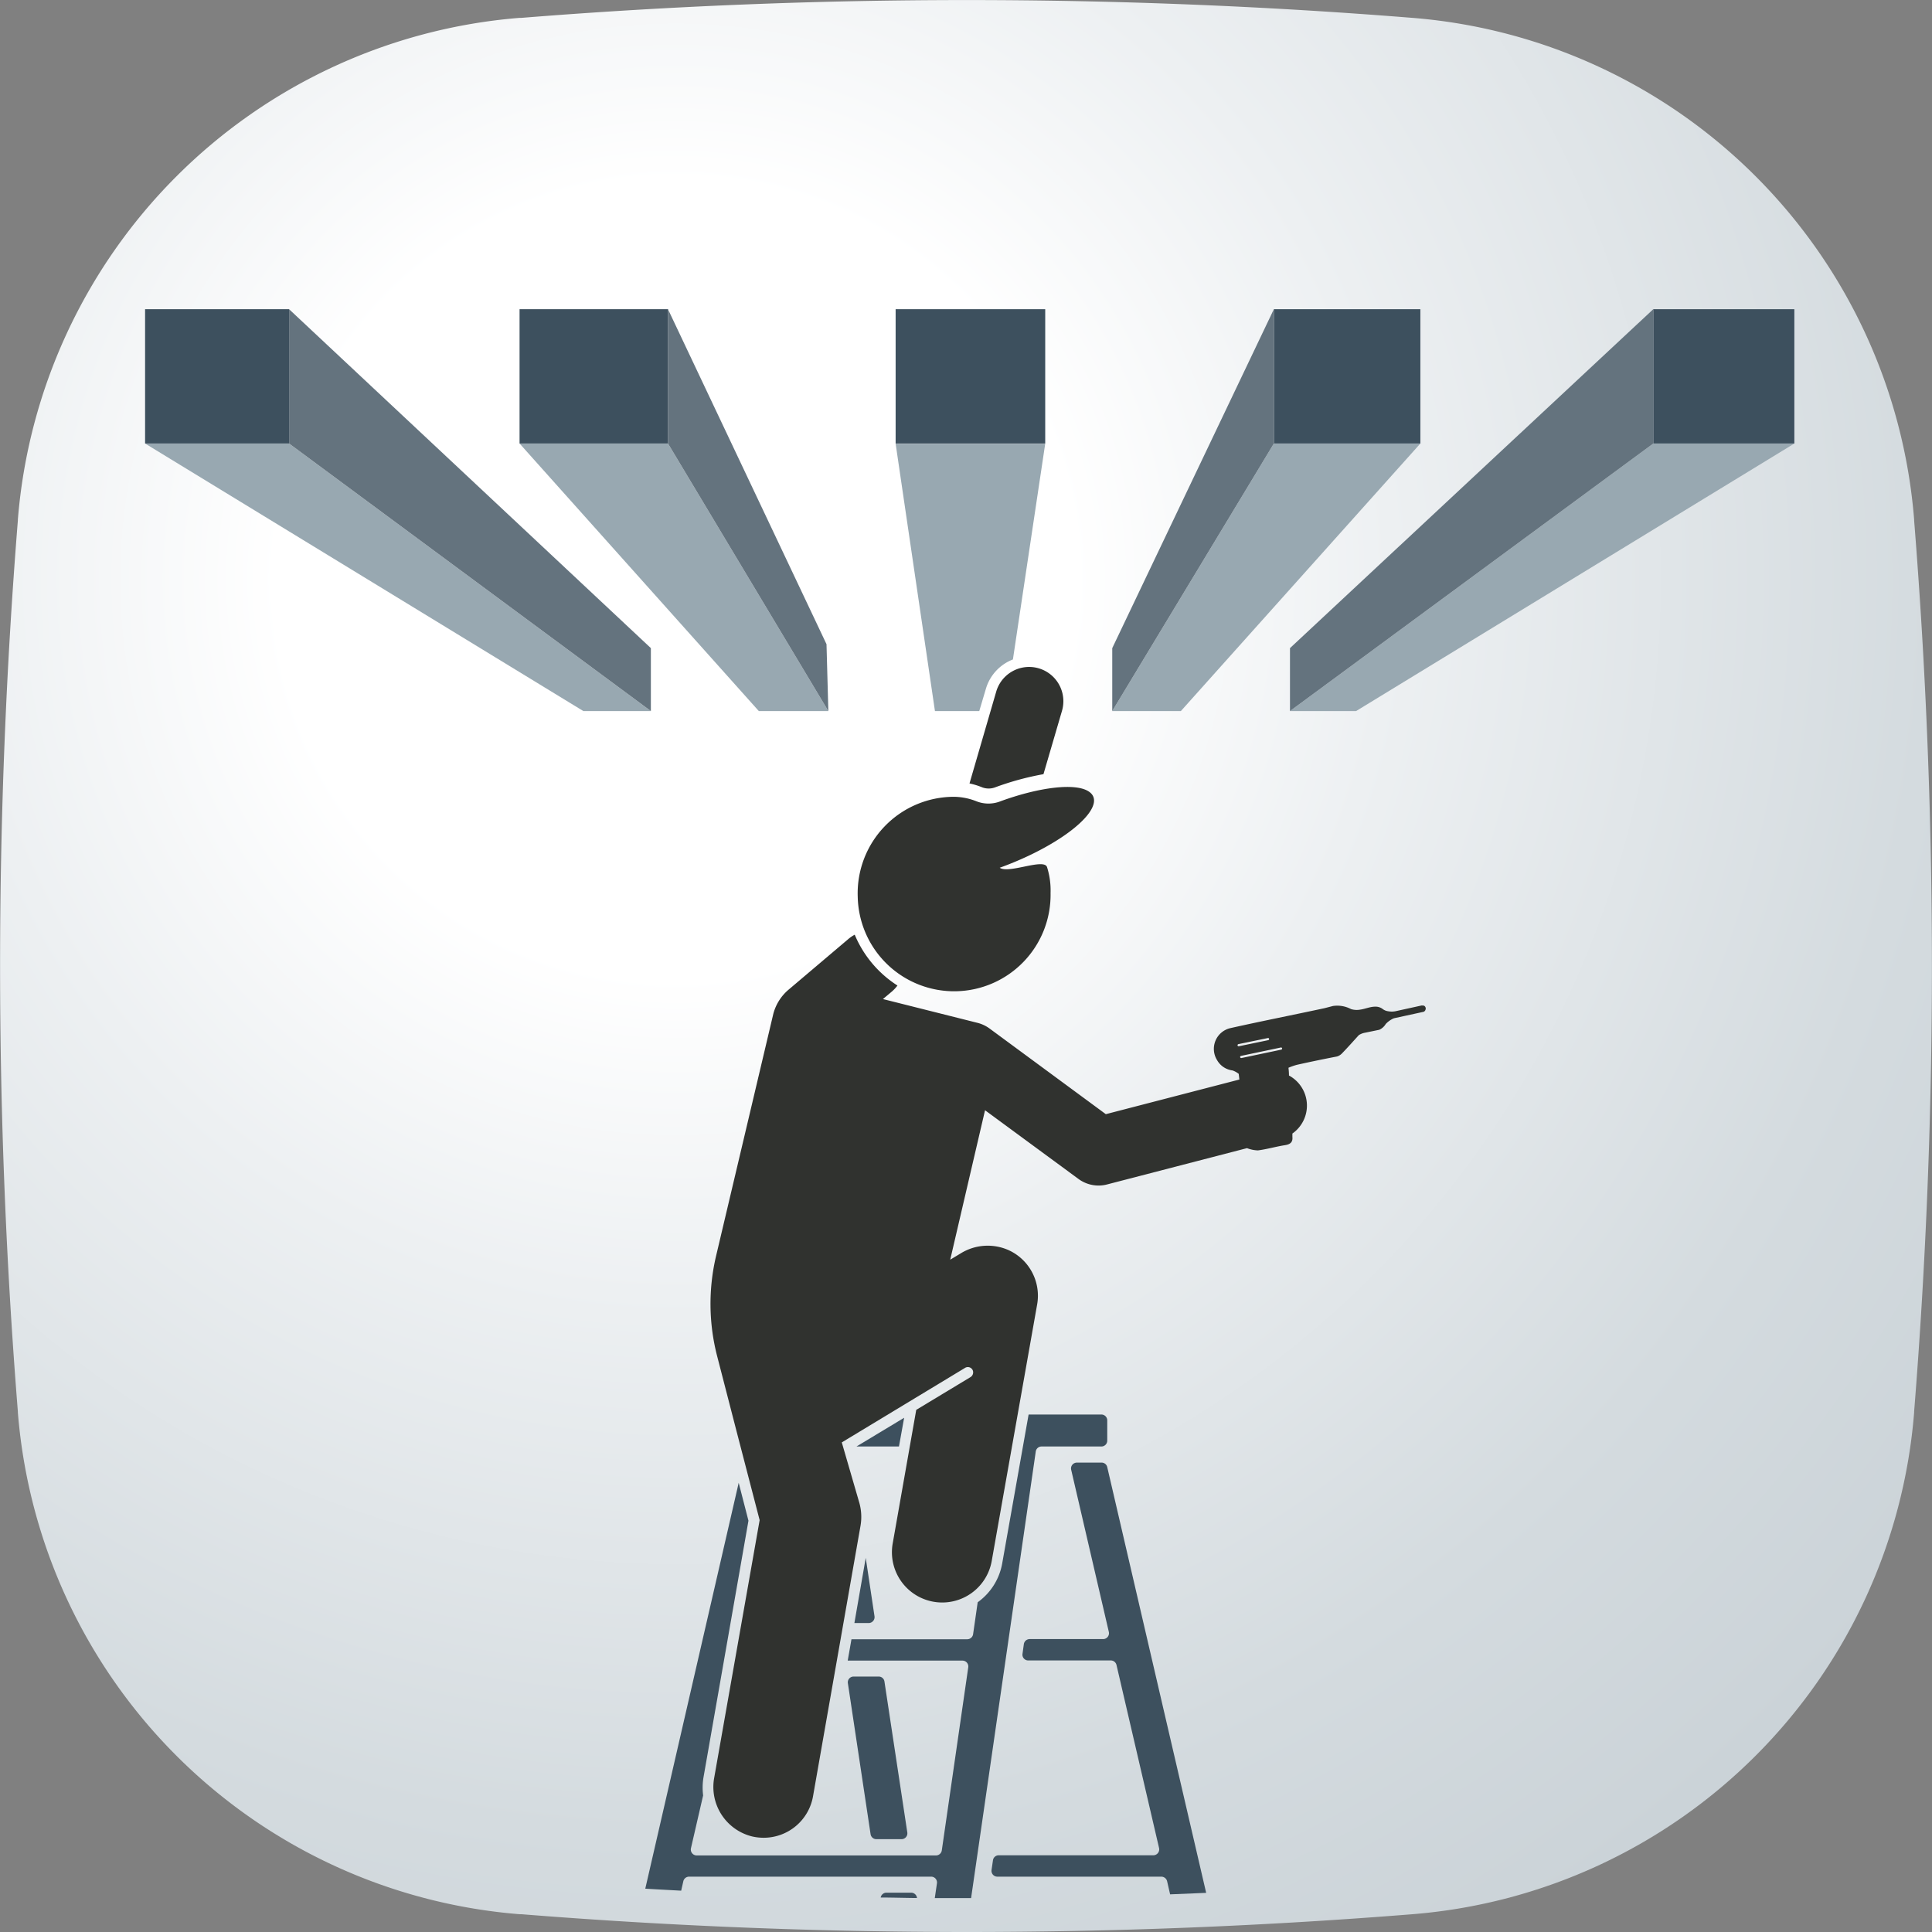
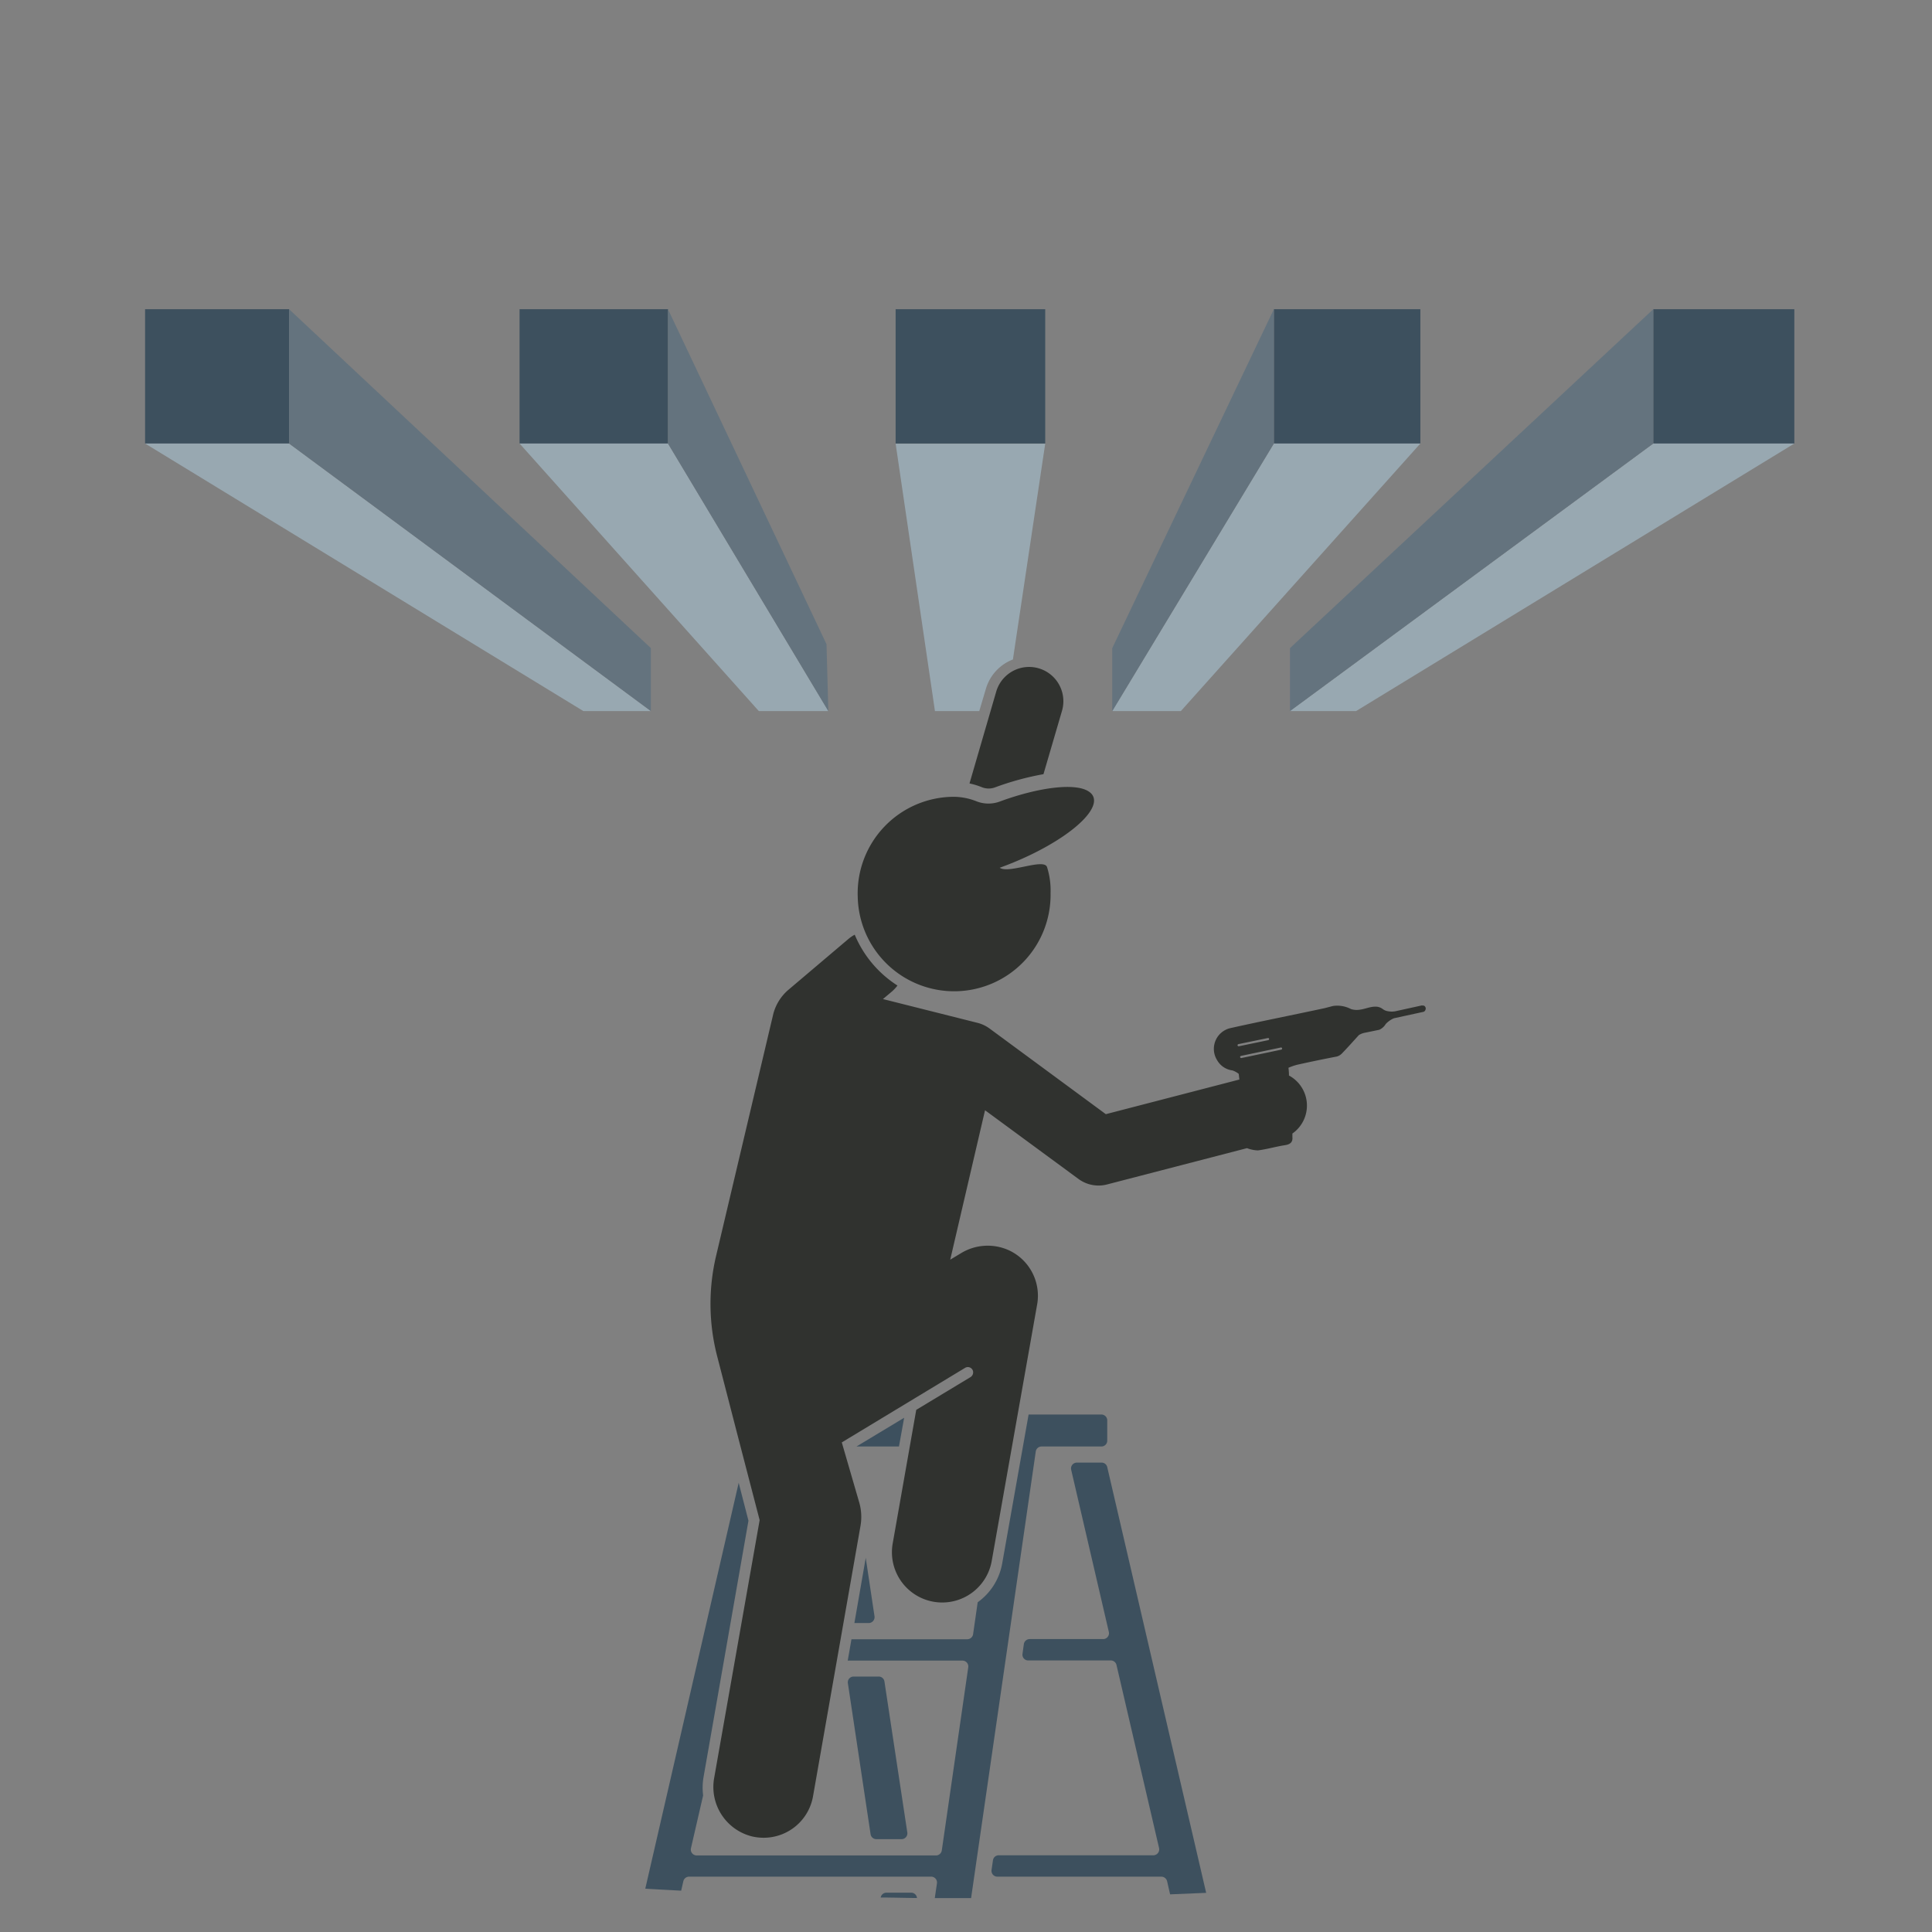
<svg xmlns="http://www.w3.org/2000/svg" width="231.44" height="231.44" viewBox="0 0 231.44 231.44">
  <rect x="0" y="0" width="231.44" height="231.44" fill="#808080" stroke="none" />
  <defs>
    <radialGradient id="a" cx="81" cy="69.41" r="190.26" gradientUnits="userSpaceOnUse">
      <stop offset="0.25" stop-color="#fff" />
      <stop offset="0.45" stop-color="#edf0f2" />
      <stop offset="0.79" stop-color="#d4dbdf" />
      <stop offset="1" stop-color="#cbd3d8" />
    </radialGradient>
  </defs>
-   <path d="M62.46,229.31h-.21A65.55,65.55,0,0,1,2.14,169.19v-.1a669.69,669.69,0,0,1,0-106.74v-.1A65.56,65.56,0,0,1,62.25,2.14h.21a668.52,668.52,0,0,1,106.74,0h0a65.52,65.52,0,0,1,60.1,60.1v.11a669.69,669.69,0,0,1,0,106.74v.11a65.54,65.54,0,0,1-60.1,60.11h0A669.69,669.69,0,0,1,62.46,229.31Z" style="fill:url(#a)" />
  <path d="M111.55,224.81h-29a.71.71,0,0,0-.68.54l-.26,1.14q12,.63,23.92.82a.7.7,0,0,1,.67-.58h3a.7.7,0,0,1,.69.6v0H112l.26-1.77A.7.7,0,0,0,111.55,224.81Z" style="fill:none" />
  <path d="M152,124.45a.12.12,0,0,0-.15-.1l-3.53.73a.14.14,0,0,0-.1.16.14.14,0,0,0,.13.1h0l3.54-.74A.13.13,0,0,0,152,124.45Z" style="fill:none" />
  <path d="M153.39,125.5l-4.75,1a.13.13,0,0,0-.1.15.14.14,0,0,0,.13.11h0l4.75-1a.13.13,0,1,0-.05-.25Z" style="fill:none" />
  <path d="M225.25,64.36v-.1a63.19,63.19,0,0,0-58-58h0a646.52,646.52,0,0,0-102.92,0l-.2,0a63.21,63.21,0,0,0-58,58v.1a645.34,645.34,0,0,0,0,102.92v.1a63.21,63.21,0,0,0,58,58l.2,0q6.47.51,12.93.9l11.19-48.64,1.17,4.54L84.29,212.8a7.48,7.48,0,0,0-.06,2.26l-1.46,6.33a.71.71,0,0,0,.69.86h28.67a.71.71,0,0,0,.69-.6L116,199.71a.7.7,0,0,0-.69-.8H101.56l.45-2.56h13.86a.71.71,0,0,0,.7-.6l.55-3.83a7.28,7.28,0,0,0,2.94-4.67l3.16-17.82h1.51v0h7.21a.7.7,0,0,1,.7.7v2.43a.7.7,0,0,1-.7.7h-7.16a.7.7,0,0,0-.69.6l-7.75,53.52q11.93,0,23.83-.47l-.36-1.58a.72.72,0,0,0-.69-.54H119.47a.7.7,0,0,1-.69-.8l.17-1.16a.69.69,0,0,1,.69-.6H138.2a.71.71,0,0,0,.69-.86l-5.1-21.93a.7.7,0,0,0-.68-.55h-9.89a.69.69,0,0,1-.69-.8l.16-1.16a.71.71,0,0,1,.7-.6h8.8a.7.7,0,0,0,.68-.86l-4.51-19.42a.7.7,0,0,1,.68-.86H132a.69.69,0,0,1,.68.54l11.85,51q11.41-.51,22.8-1.41h0a63.19,63.19,0,0,0,58-58v-.11A645.34,645.34,0,0,0,225.25,64.36Zm-123,136.48h3a.69.69,0,0,1,.69.59l2.74,18.09a.7.7,0,0,1-.69.8h-3a.7.7,0,0,1-.7-.59l-2.72-18.09A.69.69,0,0,1,102.29,200.84Zm17.06-118a4.1,4.1,0,0,1,7.88,2.3L125,92.74a34,34,0,0,0-5.75,1.56,2.21,2.21,0,0,1-1.56,0,8.93,8.93,0,0,0-1.55-.48ZM117,96a3.92,3.92,0,0,0,2.84,0c4.67-1.7,9-2.23,10.59-1.14,1.95,1.37-1.18,4.75-7,7.56a39.91,39.91,0,0,1-3.7,1.55c1.07.76,5.32-1.19,5.67-.07a9.24,9.24,0,0,1,.42,3.09,11.55,11.55,0,1,1-11.56-11.55A7.52,7.52,0,0,1,117,96Zm-13,98.46h-1.72l1.36-7.76,1.05,7A.71.71,0,0,1,104.07,194.43Zm-1.47-21.15,5.7-3.44-.61,3.44ZM170.79,121a.35.35,0,0,1-.27.23l-3.4.74a.86.86,0,0,0-.21.07,2.92,2.92,0,0,0-.87.64,1.73,1.73,0,0,1-.77.69h0l-1.7.35a2,2,0,0,0-.75.29c-.7.71-1.36,1.46-2,2.17a1.36,1.36,0,0,1-.62.39c-1.6.36-3.21.69-4.81,1a7.63,7.63,0,0,0-1,.35h0c0,.06,0,.41.06.93h0a4.09,4.09,0,0,1,.41,6.95h0c0,.21,0,.35,0,.4,0,.64-.31.87-.93,1-1.07.17-2.12.48-3.2.62a4,4,0,0,1-1.31-.27v0l-16.77,4.35a4,4,0,0,1-1,.13,4.07,4.07,0,0,1-2.43-.8L118,133s0,0,0,0l-4.16,17.89s0,0,0,0l1.25-.75a6.14,6.14,0,0,1,5.79-.37,6,6,0,0,1,3.37,6.5L118.8,187a6,6,0,1,1-11.86-2.1l2.82-16h0l6.48-3.91a.67.67,0,0,0,.3-.8.64.64,0,0,0-.93-.32l-14.77,8.93a0,0,0,0,0,0,0l2.1,7.23a6.24,6.24,0,0,1,.15,2.72L97.4,215.22a6,6,0,0,1-5.93,5,6.18,6.18,0,0,1-1.34-.15,6.1,6.1,0,0,1-4.58-7L91,182.11h0l-2.73-10.62h0l-2.34-9.06a25,25,0,0,1-.13-11.92l6.83-29.11a5.7,5.7,0,0,1,1.75-2.82l7.27-6.16a4.24,4.24,0,0,1,.73-.49s0,0,0,0a13.31,13.31,0,0,0,5.12,6.09s0,0,0,0a4.54,4.54,0,0,1-.67.72l-1.07.9a0,0,0,0,0,0,0l11.33,2.85a4.17,4.17,0,0,1,1.43.67l13.94,10.25s0,0,0,0l16-4.15s0,0,0,0l-.08-.68h0a2.5,2.5,0,0,0-.75-.41A2.47,2.47,0,0,1,145.8,127a2.55,2.55,0,0,1,1.56-3.81c3.75-.84,7.52-1.58,11.28-2.39l1-.26a3.52,3.52,0,0,1,2.16.37,2.31,2.31,0,0,0,1.08.07c.61-.08,1.2-.31,1.82-.36a1.41,1.41,0,0,1,.92.3,1.35,1.35,0,0,0,.63.25,2.31,2.31,0,0,0,.87,0l3.09-.68a.37.37,0,0,1,.18,0l.12,0A.38.38,0,0,1,170.79,121Z" style="fill:none" />
  <polygon points="108.31 169.84 102.6 173.28 107.69 173.28 108.31 169.84" style="fill:#3d505e" />
  <path d="M102.35,194.43h1.72a.71.71,0,0,0,.69-.81l-1.05-7Z" style="fill:#3d505e" />
  <path d="M109.17,226.73h-3a.7.7,0,0,0-.67.58c1.45,0,2.9.05,4.35.06v0A.7.7,0,0,0,109.17,226.73Z" style="fill:#3d505e" />
  <path d="M124.78,173.28h7.16a.7.7,0,0,0,.7-.7v-2.43a.7.7,0,0,0-.7-.7h-7.21v0h-1.51l-3.16,17.82a7.28,7.28,0,0,1-2.94,4.67l-.55,3.83a.71.71,0,0,1-.7.6H102l-.45,2.56H115.3a.7.7,0,0,1,.69.8l-3.17,21.94a.71.71,0,0,1-.69.6H83.46a.71.71,0,0,1-.69-.86l1.46-6.33a7.48,7.48,0,0,1,.06-2.26l5.37-30.65-1.17-4.54L77.3,226.25c1.43.09,2.87.16,4.3.24l.26-1.14a.71.71,0,0,1,.68-.54h29a.7.7,0,0,1,.7.8l-.26,1.77,4.35,0,7.75-53.52A.7.7,0,0,1,124.78,173.28Z" style="fill:#3d505e" />
  <path d="M132,175.21H129a.7.7,0,0,0-.68.86l4.51,19.42a.7.7,0,0,1-.68.86h-8.8a.71.71,0,0,0-.7.6l-.16,1.16a.69.69,0,0,0,.69.8h9.89a.7.7,0,0,1,.68.55l5.1,21.93a.71.71,0,0,1-.69.86H119.64a.69.69,0,0,0-.69.6l-.17,1.16a.7.7,0,0,0,.69.8h19.65a.72.72,0,0,1,.69.54l.36,1.58,4.32-.18-11.85-51A.69.69,0,0,0,132,175.21Z" style="fill:#3d505e" />
  <path d="M105,220.32h3a.7.7,0,0,0,.69-.8l-2.74-18.09a.69.69,0,0,0-.69-.59h-3a.69.69,0,0,0-.69.8l2.72,18.09A.7.7,0,0,0,105,220.32Z" style="fill:#3d505e" />
  <path d="M102.75,107.42a11.55,11.55,0,0,0,23.1-.45,9.24,9.24,0,0,0-.42-3.09c-.35-1.12-4.6.83-5.67.07a39.91,39.91,0,0,0,3.7-1.55c5.82-2.81,9-6.19,7-7.56-1.56-1.09-5.92-.56-10.59,1.14A3.92,3.92,0,0,1,117,96a7.52,7.52,0,0,0-2.74-.55A11.56,11.56,0,0,0,102.75,107.42Z" style="fill:#30322f" />
  <path d="M119.26,94.3A34,34,0,0,1,125,92.74l2.22-7.59a4.1,4.1,0,0,0-7.88-2.3l-3.2,11a8.93,8.93,0,0,1,1.55.48A2.21,2.21,0,0,0,119.26,94.3Z" style="fill:#30322f" />
  <path d="M170.55,120.46l-.12,0a.37.37,0,0,0-.18,0l-3.09.68a2.31,2.31,0,0,1-.87,0,1.35,1.35,0,0,1-.63-.25,1.41,1.41,0,0,0-.92-.3c-.62,0-1.21.28-1.82.36a2.31,2.31,0,0,1-1.08-.07,3.52,3.52,0,0,0-2.16-.37l-1,.26c-3.76.81-7.53,1.55-11.28,2.39A2.55,2.55,0,0,0,145.8,127a2.47,2.47,0,0,0,1.84,1.23,2.5,2.5,0,0,1,.75.41h0l.08.68s0,0,0,0l-16,4.15s0,0,0,0L118.53,123.2a4.17,4.17,0,0,0-1.43-.67l-11.33-2.85a0,0,0,0,1,0,0l1.07-.9a4.54,4.54,0,0,0,.67-.72s0,0,0,0a13.31,13.31,0,0,1-5.12-6.09s0,0,0,0a4.24,4.24,0,0,0-.73.49l-7.27,6.16a5.7,5.7,0,0,0-1.75,2.82L85.77,150.5a25,25,0,0,0,.13,11.92l2.34,9.06h0L91,182.1h0L85.55,213a6.1,6.1,0,0,0,4.58,7,6.18,6.18,0,0,0,1.34.15,6,6,0,0,0,5.93-5l5.69-32.41a6.24,6.24,0,0,0-.15-2.72l-2.1-7.23a0,0,0,0,1,0,0l14.77-8.93a.64.64,0,0,1,.93.32.67.67,0,0,1-.3.8l-6.48,3.91h0l-2.82,16A6,6,0,1,0,118.8,187l5.44-30.72a6,6,0,0,0-3.37-6.5,6.14,6.14,0,0,0-5.79.37l-1.25.75s0,0,0,0L118,133s0,0,0,0l11.18,8.22a4.07,4.07,0,0,0,2.43.8,4,4,0,0,0,1-.13l16.77-4.35v0a4,4,0,0,0,1.31.27c1.08-.14,2.13-.45,3.2-.62.62-.09,1-.32.93-1,0,0,0-.19,0-.4h0a4.09,4.09,0,0,0-.41-6.95h0c0-.52-.06-.87-.06-.93h0a7.63,7.63,0,0,1,1-.35c1.6-.36,3.21-.69,4.81-1a1.36,1.36,0,0,0,.62-.39c.69-.71,1.35-1.46,2-2.17a2,2,0,0,1,.75-.29l1.7-.35h0a1.73,1.73,0,0,0,.77-.69,2.92,2.92,0,0,1,.87-.64.86.86,0,0,1,.21-.07l3.4-.74a.35.35,0,0,0,.27-.23A.38.38,0,0,0,170.55,120.46Zm-22.17,4.88h0a.14.14,0,0,1-.13-.1.14.14,0,0,1,.1-.16l3.53-.73a.12.12,0,0,1,.15.1.13.13,0,0,1-.09.15Zm5.06.41-4.75,1h0a.14.14,0,0,1-.13-.11.13.13,0,0,1,.1-.15l4.75-1a.13.13,0,1,1,.05.25Z" style="fill:#30322f" />
  <rect x="17.38" y="37.04" width="17.25" height="16.09" style="fill:#3d505e" />
  <rect x="62.24" y="37.04" width="17.79" height="16.09" style="fill:#3d505e" />
  <rect x="107.29" y="37.04" width="17.92" height="16.09" style="fill:#3d505e" />
  <rect x="152.6" y="37.04" width="17.55" height="16.09" style="fill:#3d505e" />
  <rect x="198.05" y="37.04" width="16.9" height="16.09" style="fill:#3d505e" />
  <polygon points="162.45 85.18 214.95 53.13 198.05 53.13 154.53 85.18 162.45 85.18" style="fill:#98a8b1" />
  <polygon points="141.46 85.18 170.15 53.13 152.6 53.13 133.24 85.18 141.46 85.18" style="fill:#98a8b1" />
  <polygon points="77.97 85.18 34.63 53.13 17.38 53.13 69.88 85.18 77.97 85.18" style="fill:#98a8b1" />
  <polygon points="99.23 85.18 80.02 53.13 62.24 53.13 90.9 85.18 99.23 85.18" style="fill:#98a8b1" />
  <polygon points="99.01 77.17 80.02 37.04 80.02 53.13 99.23 85.18 99.01 77.17" style="fill:#64737e" />
  <polygon points="152.6 37.04 133.24 77.64 133.24 85.18 152.6 53.13 152.6 37.04" style="fill:#64737e" />
  <polygon points="77.97 77.64 34.63 37.04 34.63 53.13 77.97 85.18 77.97 77.64" style="fill:#64737e" />
  <polygon points="154.53 77.64 154.53 85.18 198.05 53.13 198.05 37.04 154.53 77.64" style="fill:#64737e" />
  <path d="M118.11,82.49A5.39,5.39,0,0,1,121.34,79l3.87-25.85H107.29L112,85.18h5.31Z" style="fill:#98a8b1" />
</svg>